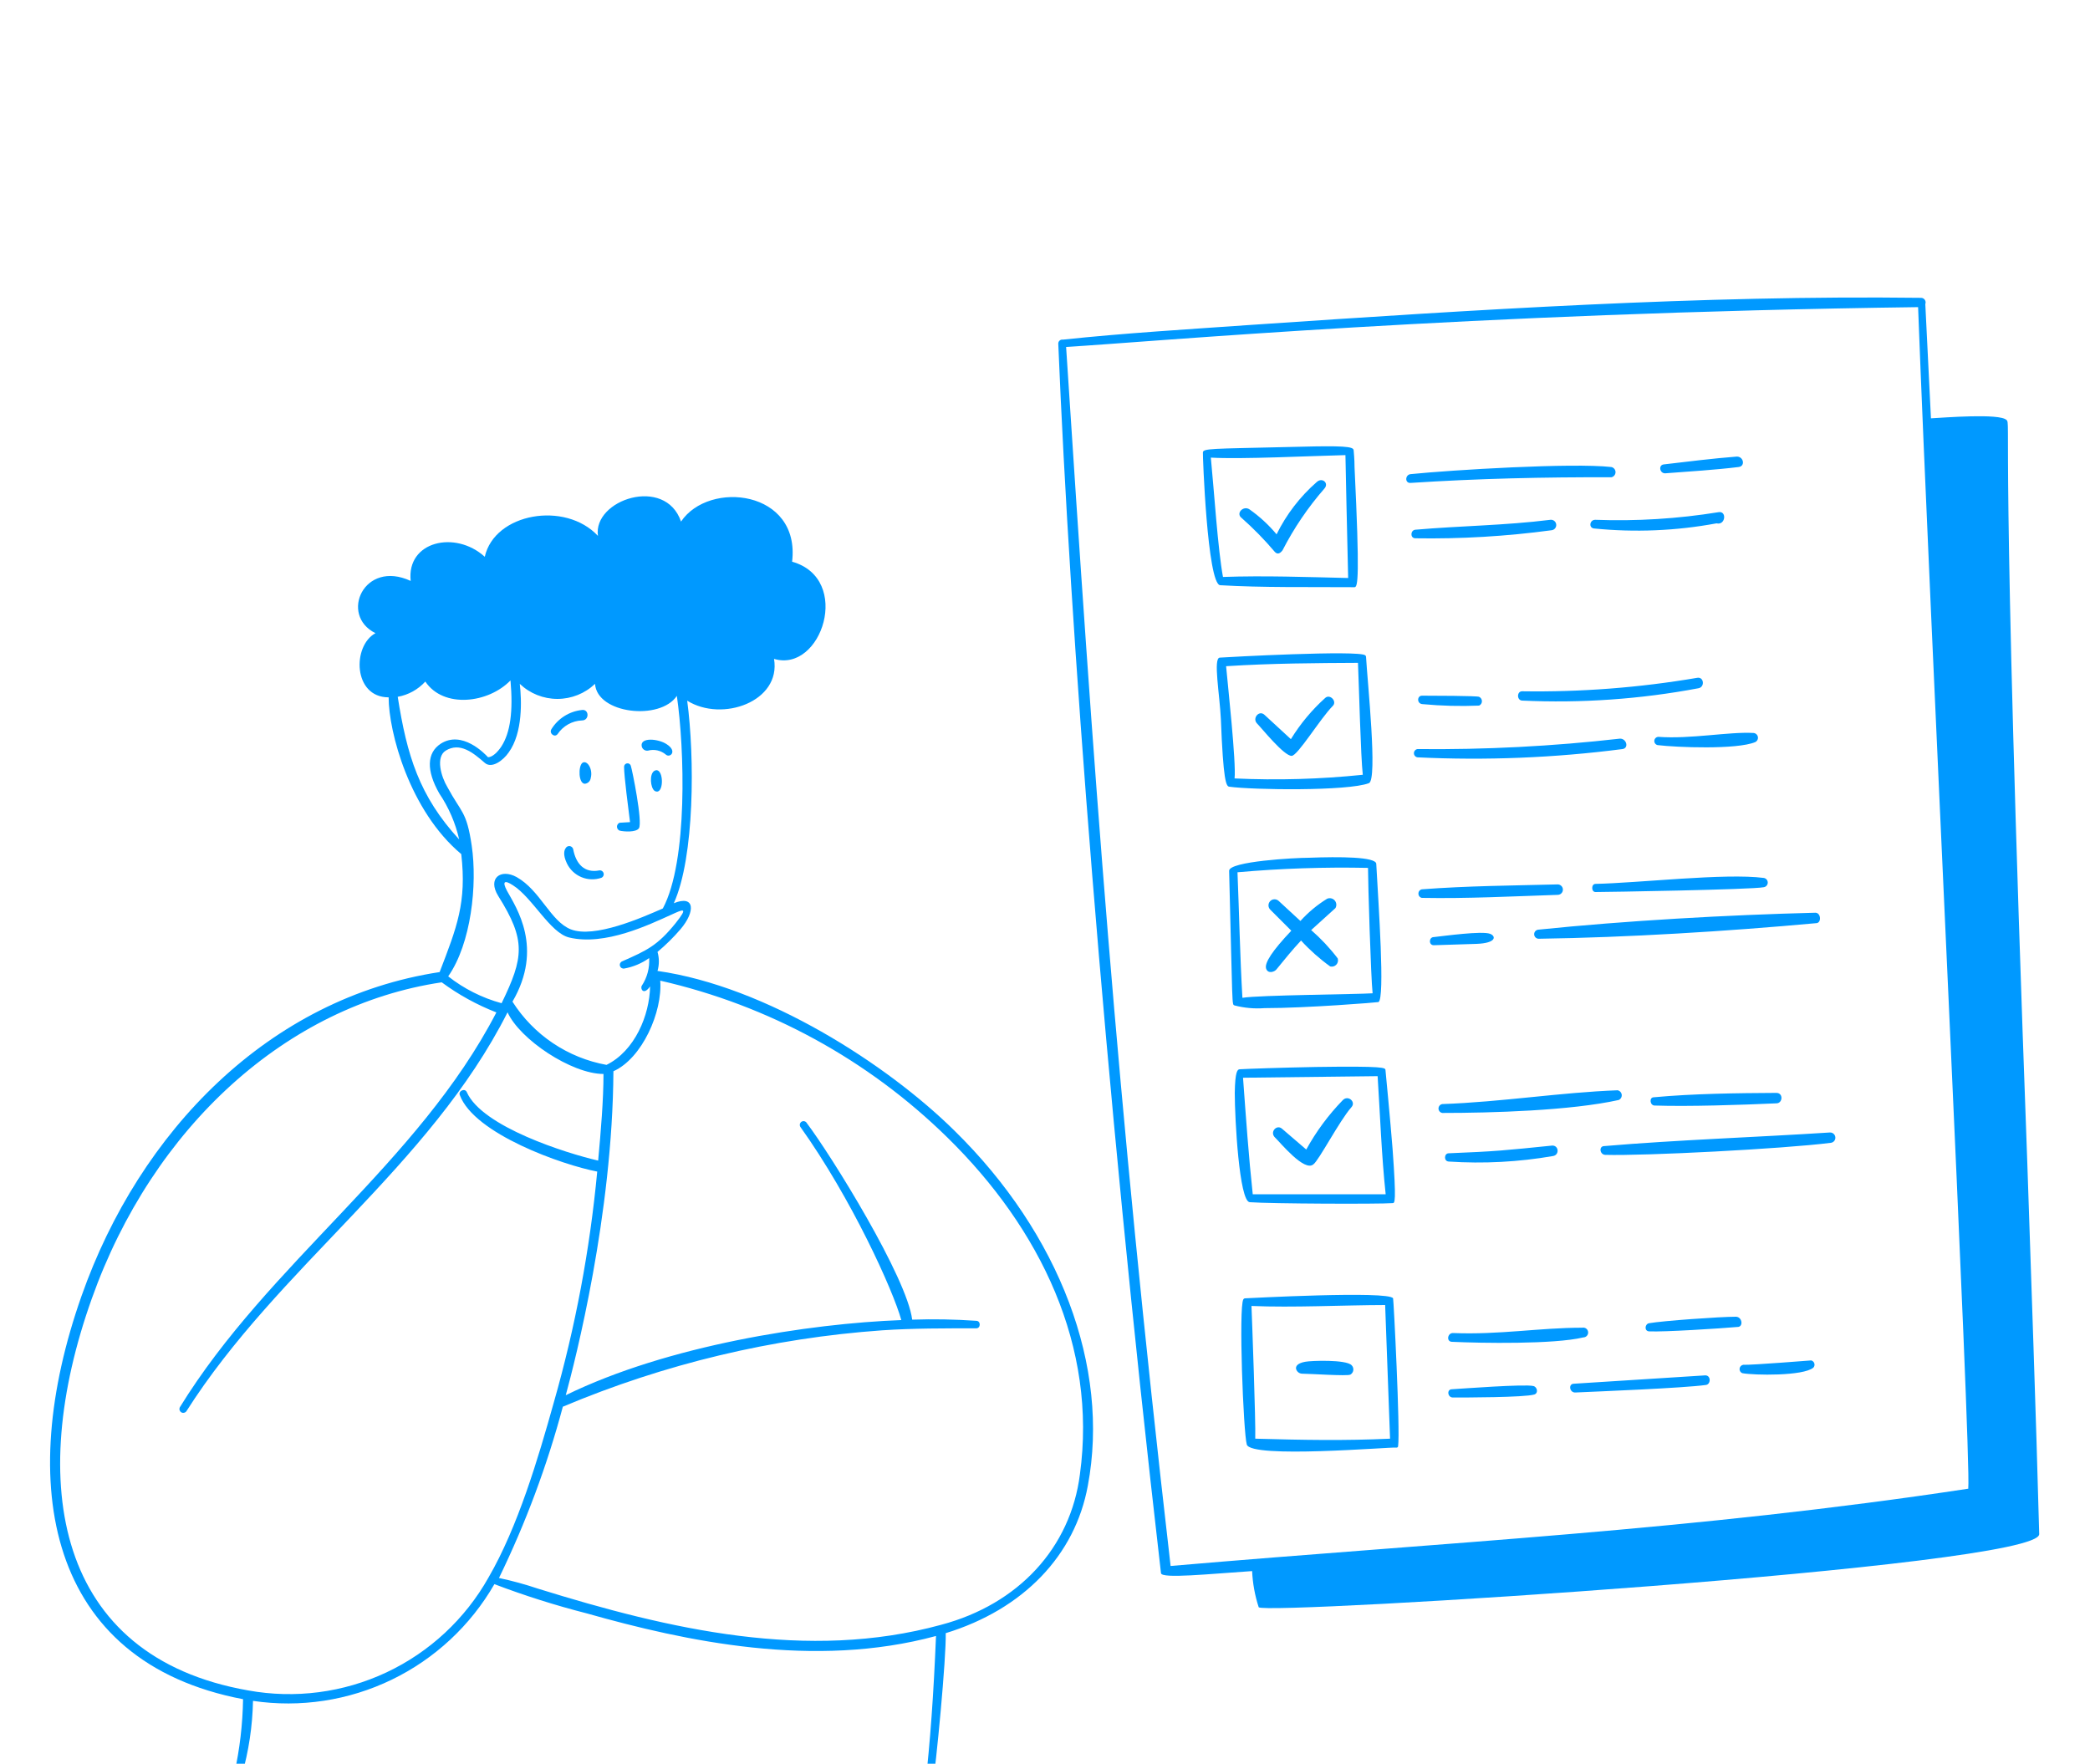
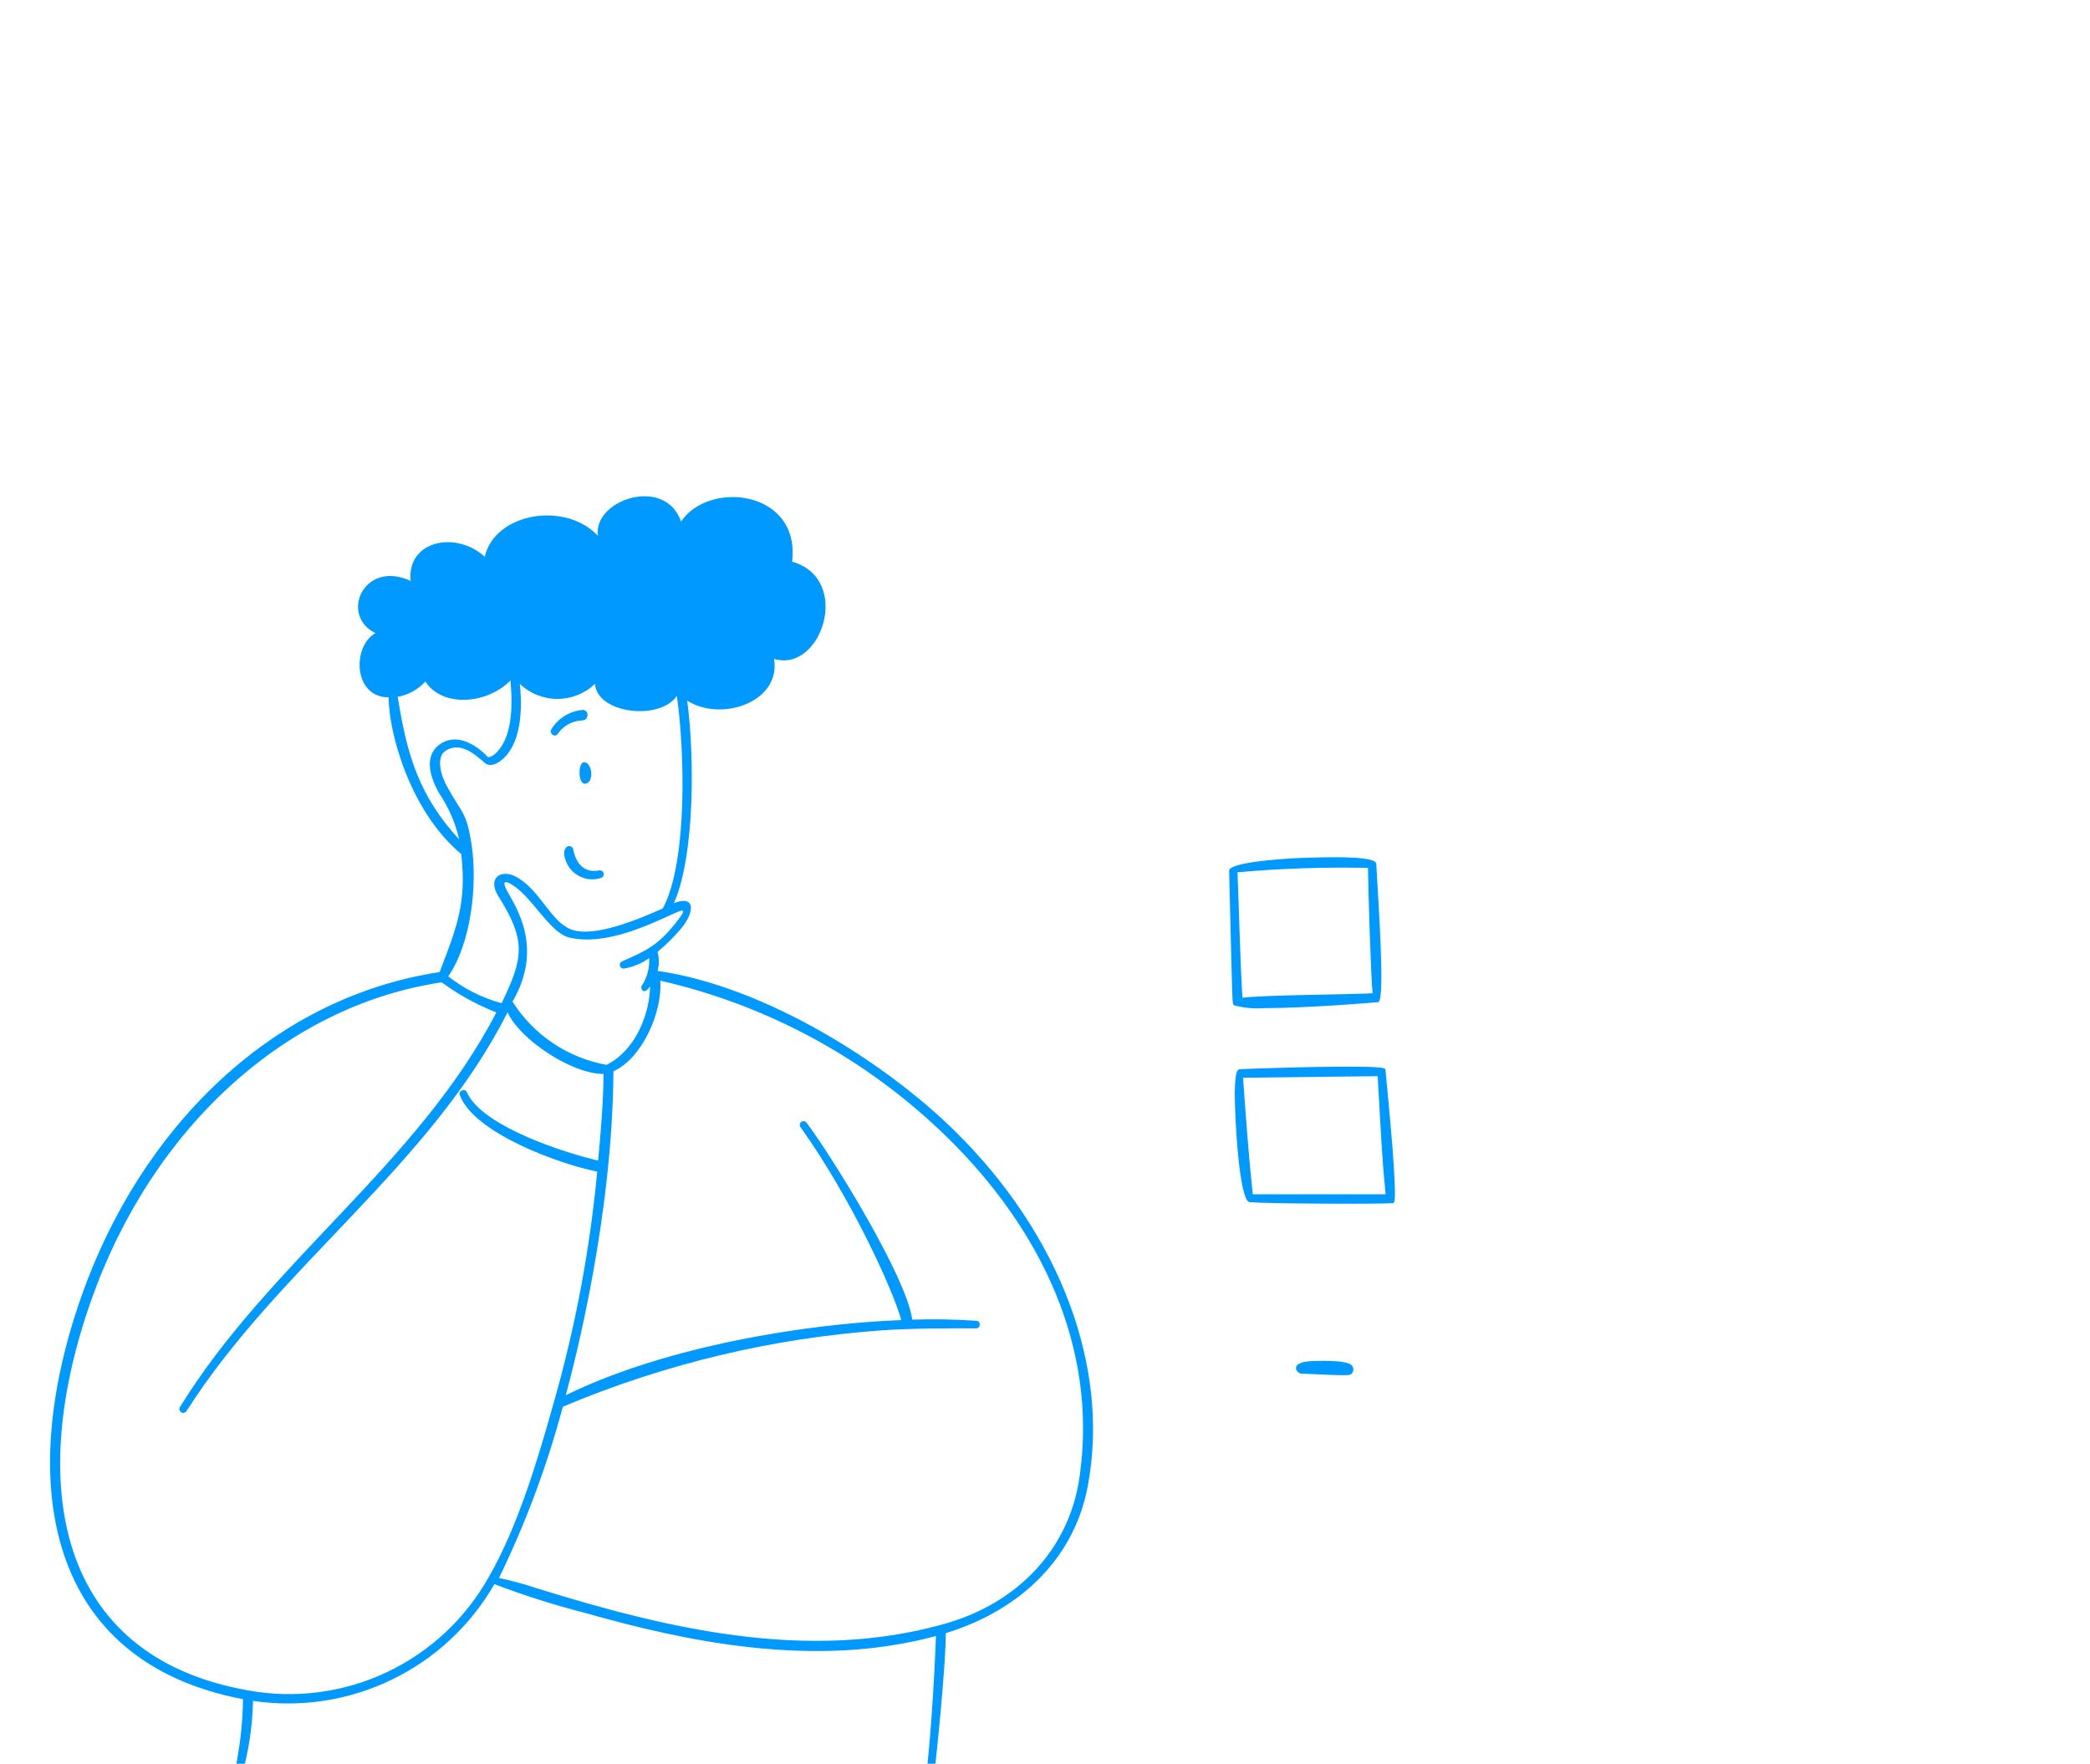
<svg xmlns="http://www.w3.org/2000/svg" width="570" height="481" viewBox="0 0 570 481" fill="none">
-   <path d="M435.138 241.053C433.941 241.053 433.941 243.276 435.138 243.276C437.988 243.276 477.689 242.621 481.023 241.965C481.327 241.92 481.604 241.767 481.804 241.534C482.005 241.301 482.115 241.004 482.115 240.697C482.115 240.39 482.005 240.093 481.804 239.86C481.604 239.628 481.327 239.475 481.023 239.429C470.564 238.061 446.652 240.825 435.138 241.053ZM451.041 299.25C449.73 299.25 449.958 301.445 451.212 301.502C460.503 301.815 474.981 301.331 484.472 300.903C486.21 300.903 486.41 298.053 484.472 298.053C473.841 298.11 461.7 298.253 451.041 299.25ZM452.267 200.954C451.99 200.966 451.728 201.078 451.528 201.269C451.328 201.46 451.204 201.717 451.18 201.992C451.156 202.268 451.232 202.542 451.395 202.766C451.559 202.989 451.797 203.145 452.067 203.205C457.169 203.832 473.727 204.488 478.715 202.379C478.97 202.252 479.177 202.046 479.304 201.791C479.432 201.537 479.473 201.247 479.422 200.967C479.37 200.687 479.229 200.431 479.019 200.239C478.809 200.046 478.542 199.927 478.259 199.899C471.647 199.5 461.045 201.609 452.267 200.954ZM419.72 256.016C443.774 255.674 471.02 253.992 495.302 251.769C496.812 251.769 496.67 248.919 495.102 248.919C471.219 249.518 443.318 251.085 419.577 253.536C419.248 253.555 418.94 253.704 418.721 253.95C418.502 254.196 418.39 254.519 418.409 254.847C418.427 255.176 418.576 255.484 418.822 255.703C419.068 255.922 419.391 256.035 419.72 256.016ZM454.205 129.077C460.902 128.564 467.6 128.165 474.155 127.367C476.036 127.167 475.551 124.517 473.699 124.517C467.03 125.03 460.361 125.885 453.749 126.654C452.21 126.825 452.637 129.191 454.205 129.077ZM415.103 188.528C413.678 188.528 413.621 190.95 415.103 191.064C431.215 191.815 447.359 190.686 463.211 187.701C465.006 187.388 464.721 184.538 462.897 184.851C447.112 187.543 431.113 188.774 415.103 188.528ZM468.141 142.728C470.621 143.327 470.991 139.28 468.711 139.679C457.588 141.482 446.313 142.179 435.053 141.759C433.542 141.759 433.2 143.954 434.739 144.125C445.883 145.244 457.129 144.773 468.141 142.728ZM406.41 254.676C404.187 253.821 393.927 255.246 391.049 255.56C389.652 255.56 389.595 257.811 391.049 257.783L402.705 257.412C408.092 257.213 408.063 255.332 406.41 254.676ZM418.181 377.996C415.787 377.426 398.772 378.708 395.979 378.879C394.497 378.879 394.782 381.159 396.264 381.131C399.285 381.131 415.844 381.131 418.466 380.304C419.634 379.905 419.235 378.224 418.181 377.996ZM395.951 365.94C403.959 366.311 423.795 366.653 431.804 364.743C431.991 364.742 432.175 364.701 432.346 364.624C432.516 364.547 432.669 364.435 432.793 364.295C432.918 364.155 433.012 363.991 433.069 363.813C433.126 363.635 433.145 363.447 433.125 363.261C433.105 363.075 433.046 362.895 432.953 362.733C432.859 362.571 432.732 362.43 432.581 362.32C432.429 362.21 432.257 362.133 432.074 362.094C431.891 362.055 431.702 362.055 431.519 362.093C419.805 362.093 408.947 364.059 396.293 363.546C394.782 363.489 394.383 365.855 395.951 365.94ZM423.596 315.267C425.306 314.954 425.163 312.417 423.368 312.417C410.714 313.7 408.063 314.013 395.096 314.526C393.842 314.526 393.699 316.692 395.096 316.778C404.622 317.41 414.19 316.903 423.596 315.267ZM441.152 297.341C425.648 297.911 409.545 300.533 393.357 301.103C393.068 301.147 392.804 301.294 392.613 301.516C392.423 301.738 392.318 302.021 392.318 302.314C392.318 302.607 392.423 302.89 392.613 303.112C392.804 303.334 393.068 303.481 393.357 303.525C406.781 303.525 428.384 302.898 441.465 299.991C441.738 299.871 441.965 299.665 442.113 299.406C442.261 299.147 442.322 298.847 442.286 298.55C442.251 298.254 442.122 297.977 441.918 297.759C441.714 297.541 441.445 297.395 441.152 297.341ZM493.962 371.013C493.734 371.013 478.088 372.296 475.409 372.21C475.155 372.256 474.922 372.382 474.746 372.57C474.57 372.758 474.459 372.999 474.43 373.255C474.402 373.511 474.456 373.77 474.586 373.992C474.716 374.215 474.915 374.39 475.152 374.49C478.344 375.089 491.796 375.317 494.561 372.98C494.7 372.827 494.797 372.64 494.842 372.438C494.888 372.235 494.88 372.025 494.819 371.827C494.759 371.629 494.648 371.449 494.498 371.307C494.348 371.164 494.163 371.063 493.962 371.013ZM499.007 308.855C479.256 310.137 457.197 310.878 437.532 312.56C435.993 312.56 436.278 314.868 437.76 314.954C448.391 315.267 486.21 313.329 499.263 311.676C499.449 311.662 499.631 311.611 499.797 311.525C499.963 311.44 500.11 311.321 500.23 311.178C500.349 311.034 500.439 310.868 500.493 310.69C500.547 310.511 500.565 310.323 500.546 310.137C500.509 309.764 500.328 309.42 500.039 309.18C499.751 308.94 499.38 308.823 499.007 308.855ZM424.821 244.046C425.199 244.046 425.561 243.896 425.829 243.629C426.096 243.361 426.246 242.999 426.246 242.621C426.246 242.243 426.096 241.881 425.829 241.613C425.561 241.346 425.199 241.196 424.821 241.196C412.538 241.509 400.14 241.595 387.771 242.535C387.505 242.594 387.267 242.742 387.097 242.955C386.927 243.167 386.834 243.432 386.834 243.704C386.834 243.976 386.927 244.24 387.097 244.453C387.267 244.665 387.505 244.813 387.771 244.872C400.197 245.1 412.538 244.445 424.821 244.046ZM473.414 359.1C469.082 359.1 453.464 360.212 449.759 360.867C448.562 361.067 448.391 363.033 449.759 363.09C453.777 363.29 469.31 362.292 473.813 361.893C475.551 361.95 475.181 359.1 473.414 359.1ZM465.092 375.089L429.267 377.369C427.643 377.369 428.042 379.848 429.638 379.763C436.592 379.449 458.964 378.566 465.234 377.711C466.631 377.54 466.659 375.089 465.092 375.089ZM439.442 127.367C428.925 126.17 395.922 128.165 384.722 129.305C383.183 129.447 383.069 131.841 384.722 131.699C403.133 130.502 421.059 130.103 439.47 130.16C439.792 130.091 440.079 129.914 440.285 129.657C440.49 129.4 440.601 129.081 440.598 128.752C440.594 128.423 440.477 128.106 440.267 127.853C440.056 127.601 439.764 127.429 439.442 127.367ZM442.491 204.288C444.287 204.032 443.631 201.438 441.836 201.438C423.492 203.528 405.036 204.48 386.574 204.288C386.306 204.331 386.062 204.468 385.886 204.674C385.71 204.881 385.614 205.143 385.614 205.414C385.614 205.685 385.71 205.948 385.886 206.154C386.062 206.36 386.306 206.497 386.574 206.54C405.243 207.439 423.955 206.686 442.491 204.288ZM423.14 144.609C423.327 144.592 423.509 144.537 423.675 144.448C423.841 144.36 423.988 144.239 424.108 144.093C424.227 143.947 424.316 143.779 424.37 143.599C424.424 143.419 424.442 143.229 424.422 143.042C424.404 142.854 424.349 142.672 424.261 142.506C424.172 142.34 424.052 142.193 423.906 142.074C423.76 141.954 423.592 141.865 423.412 141.811C423.231 141.757 423.042 141.74 422.855 141.759C410.286 143.327 398.373 143.384 385.976 144.467C384.665 144.609 384.522 146.747 385.976 146.804C398.401 147.005 410.824 146.271 423.14 144.609ZM387.828 189.725C386.403 189.725 386.375 191.976 387.999 192.033C393.114 192.515 398.256 192.648 403.389 192.432C403.62 192.329 403.817 192.161 403.954 191.949C404.092 191.736 404.165 191.489 404.165 191.235C404.165 190.982 404.092 190.734 403.954 190.522C403.817 190.31 403.62 190.142 403.389 190.038C402.876 189.753 390.45 189.725 387.828 189.725ZM352.26 206.141C353.913 206.141 360.041 195.995 363.489 192.518C364.743 191.264 362.691 189.155 361.409 190.352C357.773 193.63 354.625 197.411 352.061 201.581L344.85 194.94C343.368 193.572 341.459 195.909 342.827 197.306C344.195 198.702 350.151 206.141 352.26 206.141ZM332.766 159.6C344.451 160.284 356.592 160.056 369.417 160.142C370.329 160.142 370.871 157.605 369.417 127.338C369.417 125.144 369.218 123.519 369.189 122.921C369.196 122.833 369.185 122.744 369.155 122.66C369.126 122.577 369.079 122.501 369.018 122.436C368.192 121.553 362.805 121.61 350.693 121.923C330.315 122.408 328.064 122.265 328.064 123.434C327.978 123.662 329.261 159.258 332.766 159.6ZM333.564 157.491C332.139 149.882 331.113 133.808 330.23 124.802C338.523 125.286 357.419 124.346 366.938 124.118C366.938 124.118 367.451 149.454 367.679 157.634C356.507 157.377 344.85 156.95 333.45 157.349L333.564 157.491Z" fill="#0099FF" />
-   <path d="M373.35 213.579C375.744 212.638 372.951 186.076 372.552 179.094C372.533 178.95 372.462 178.819 372.353 178.723C370.643 177.241 334.476 179.208 332.652 179.35C330.828 179.493 332.652 189.411 332.966 196.165C333.621 212.98 334.391 214.434 335.246 214.548C341.459 215.431 367.65 215.802 373.35 213.579ZM334.391 181.687C346.731 180.889 359.243 180.832 370.358 180.775C370.643 187.444 371.099 206.226 371.669 211.299C360.053 212.5 348.364 212.834 336.699 212.296C337.184 208.05 334.818 186.504 334.391 181.687ZM357.59 253.65L364.202 247.665C364.394 247.339 364.479 246.961 364.444 246.584C364.409 246.207 364.255 245.851 364.006 245.566C363.756 245.282 363.423 245.083 363.054 245C362.684 244.916 362.298 244.951 361.95 245.1C359.243 246.767 356.786 248.811 354.654 251.17L348.726 245.698C348.405 245.4 347.978 245.241 347.54 245.257C347.102 245.273 346.688 245.462 346.389 245.784C346.091 246.105 345.932 246.532 345.948 246.97C345.964 247.408 346.153 247.822 346.475 248.121L352.175 253.821C347.045 259.236 344.793 262.627 345.306 264.166C345.819 265.705 347.672 265.021 348.156 264.337C350.151 261.886 352.403 259.093 354.825 256.5C357.227 259.122 359.891 261.49 362.777 263.568C363.074 263.645 363.387 263.64 363.683 263.555C363.978 263.469 364.245 263.305 364.455 263.08C364.665 262.856 364.811 262.579 364.876 262.278C364.942 261.978 364.926 261.665 364.829 261.373C362.683 258.56 360.258 255.973 357.59 253.65ZM359.1 131.47C354.548 135.452 350.828 140.295 348.156 145.72C346.009 143.15 343.538 140.87 340.803 138.937C339.122 137.769 336.956 139.992 338.609 141.246C341.86 144.119 344.898 147.224 347.7 150.537C348.441 151.306 349.154 150.907 349.781 150.081C352.884 144.034 356.713 138.387 361.181 133.266C362.549 131.755 360.582 130.074 359.1 131.47ZM358.188 317.547C359.67 316.521 365.313 305.634 368.591 301.929C369.873 300.504 367.65 298.537 366.197 300.048C362.295 304.067 358.95 308.592 356.25 313.5L349.61 307.8C348.156 306.574 346.218 308.769 347.729 310.222C349.239 311.676 355.737 319.656 358.188 317.547ZM379.934 354.084C378.851 351.946 339.863 354.084 339.492 354.084C339.407 354.094 339.326 354.126 339.256 354.175C339.187 354.225 339.131 354.292 339.093 354.369C337.782 356.478 339.093 390.763 340.034 393.955C341.145 397.831 378.936 394.611 380.817 394.782C380.874 394.794 380.933 394.794 380.989 394.782C381.046 394.769 381.099 394.744 381.146 394.709C381.192 394.674 381.23 394.629 381.257 394.577C381.284 394.526 381.299 394.469 381.302 394.411C381.9 390.051 380.076 354.369 379.934 354.084ZM341.316 356.164C352.716 356.649 366.197 355.936 377.768 355.908C377.939 360.667 378.965 388.597 379.107 392.359C366.453 392.929 355.823 392.73 342.342 392.359C342.485 387.6 341.487 360.496 341.316 356.25V356.164Z" fill="#0099FF" />
  <path d="M355.082 374.632C357.105 374.632 367.451 375.345 368.277 374.889C368.495 374.765 368.681 374.593 368.821 374.385C368.962 374.177 369.052 373.94 369.085 373.691C369.118 373.443 369.093 373.19 369.012 372.953C368.932 372.716 368.797 372.5 368.619 372.324C367.109 370.728 357.561 371.07 355.965 371.383C353.799 371.782 353.4 372.609 353.457 373.236C353.533 373.617 353.734 373.961 354.029 374.214C354.323 374.467 354.694 374.614 355.082 374.632ZM358.929 290.985C349.581 291.156 339.749 291.498 338.124 291.612C337.497 291.612 336.842 292.153 336.756 298.081C336.756 305.178 337.982 327.664 340.832 327.864C346.532 328.291 376.001 328.405 379.791 328.12C380.39 328.12 380.874 328.12 379.791 313.3C379.193 305.662 377.853 291.783 377.853 291.783C377.739 291.213 377.682 290.7 358.929 290.985ZM375.716 293.493C376.4 304.123 376.77 315.01 377.91 325.698H341.658C340.547 315.409 339.806 304.807 339.008 293.92L375.716 293.493ZM344.85 274.939C356.421 274.939 375.773 273.372 375.944 273.286C377.768 272.346 375.944 246.61 375.345 235.609C375.345 233.643 365.285 233.614 356.934 233.928C353.286 233.928 335.16 234.897 335.217 237.49C336.186 275.652 335.958 273.799 336.671 274.198C339.338 274.894 342.102 275.145 344.85 274.939ZM338.837 272.089C338.181 260.86 337.953 248.947 337.497 237.889C349.332 236.838 361.215 236.439 373.094 236.692C373.094 240.597 373.863 266.56 374.348 270.892C370.13 271.177 343.254 271.377 338.922 272.118L338.837 272.089Z" fill="#0099FF" />
-   <path d="M552.9 317.12C545.433 114 548.568 115.71 547.2 114.513C545.262 112.689 530.3 113.886 526.623 114.086L525.084 82.935C525.157 82.747 525.184 82.544 525.163 82.344C525.141 82.143 525.071 81.951 524.959 81.783C524.848 81.615 524.697 81.477 524.52 81.38C524.343 81.283 524.146 81.23 523.944 81.225C464.094 80.484 402.506 84.446 340.746 88.635C324.102 89.804 306.803 90.83 289.874 92.625C289.715 92.6 289.553 92.61 289.399 92.654C289.245 92.699 289.103 92.778 288.983 92.884C288.863 92.99 288.769 93.122 288.706 93.269C288.643 93.417 288.613 93.576 288.62 93.737C291.755 169.832 300.875 292.838 316.635 429.039C316.806 430.607 329.802 429.239 341.487 428.469C341.64 431.822 342.244 435.139 343.283 438.33C344.993 440.496 556.406 427.386 556.149 418.38C555.237 384.551 554.012 350.294 552.9 317.12ZM536.883 405.983C461.928 417.383 394.526 420.575 319.257 427.073C304.352 297.939 298.224 209.361 290.757 94.62C313.899 93.252 399.485 85.386 523.118 83.762C526.196 166.611 537.653 396.863 536.798 405.983H536.883ZM179.123 210.045C177.185 210.045 177.213 213.807 178.125 215.232C178.23 215.441 178.394 215.614 178.597 215.73C178.8 215.847 179.032 215.902 179.265 215.888C181.004 215.688 180.918 210.245 179.123 210.045ZM168.948 226.518C170.174 226.832 173.48 227.031 174.249 225.891C175.332 224.295 172.397 209.817 172.026 208.791C171.95 208.582 171.802 208.406 171.608 208.296C171.414 208.186 171.188 208.148 170.969 208.189C170.75 208.23 170.553 208.347 170.412 208.52C170.272 208.693 170.197 208.91 170.202 209.133C170.202 211.727 171.371 220.533 171.827 224.21L168.977 224.381C168.768 224.469 168.59 224.617 168.464 224.805C168.338 224.993 168.269 225.214 168.266 225.44C168.263 225.667 168.326 225.889 168.447 226.08C168.568 226.272 168.742 226.424 168.948 226.518ZM176.7 204.716C177.544 204.485 178.431 204.462 179.285 204.651C180.139 204.84 180.934 205.234 181.602 205.799C182.714 206.796 184.851 204.887 181.802 202.949C179.607 201.467 174.477 200.954 175.019 203.576C175.107 203.941 175.328 204.26 175.639 204.471C175.95 204.681 176.328 204.769 176.7 204.716Z" fill="#0099FF" />
  <path d="M260.262 308.312C241.937 290.243 208.962 269.011 179.322 264.793C179.813 263.099 179.813 261.3 179.322 259.606C181.578 257.72 183.675 255.652 185.592 253.421C189.668 248.633 189.582 243.959 183.768 246.325C189.468 233.728 189.468 206.425 187.416 191.092C196.964 197.048 213.066 191.32 211.1 179.692C224.067 183.596 232.503 157.832 216.03 153.187C218.339 133.693 193.373 130.871 185.735 142.243C181.431 129.674 161.652 136.286 163.077 146.147C154.157 136.571 134.891 139.906 132.212 151.847C124.146 144.523 110.837 147.629 112.005 158.431C99.237 152.503 92.483 167.779 102.401 172.681C96.045 176.101 96.245 190.18 105.992 190.18C105.992 199.585 111.692 221.131 125.799 232.93C127.31 246.125 124.602 252.88 119.9 265.106C73.388 272.174 38.076 308.455 22.23 353.456C4.161 404.756 12.74 453.206 66.291 463.409C66.18 470.256 65.378 477.073 63.897 483.758C63.87 484.011 63.935 484.264 64.081 484.472C64.226 484.68 64.441 484.829 64.687 484.892C64.933 484.954 65.193 484.926 65.419 484.812C65.646 484.698 65.824 484.506 65.921 484.271C67.828 477.632 68.863 470.772 68.999 463.865C81.9 465.783 95.08 463.772 106.822 458.094C118.564 452.416 128.325 443.334 134.834 432.031C143.084 435.165 151.505 437.829 160.056 440.011C186.96 447.62 222.044 455.173 255.275 446.167C254.619 462.098 253.707 474.866 252.282 487.549C252.282 488.803 254.021 489.173 254.22 487.919C255.332 481.25 258.096 451.981 257.925 445.397C279.072 438.899 293.208 424.222 296.685 405.155C302.756 372.836 289.076 336.556 260.262 308.312ZM139.223 185.563C139.964 193.885 139.223 199.813 136.686 203.66C135.746 205.057 134.321 206.51 133.095 206.51C132.155 205.484 125.999 199.1 120.185 202.834C116.394 205.313 116.223 210.13 119.814 216.4C122.381 220.208 124.217 224.46 125.229 228.94C114.314 217.084 110.979 205.969 108.471 190.037C111.368 189.515 114.012 188.053 115.995 185.876C120.983 193.286 133.181 191.804 139.223 185.563ZM121.553 204.715C125.4 202.349 128.963 205.199 132.212 208.049C134.121 209.731 137.256 207.365 138.738 205.199C142.614 199.841 142.272 190.949 141.759 186.503C144.525 189.138 148.199 190.607 152.019 190.607C155.839 190.607 159.513 189.138 162.279 186.503C162.849 194.711 180.063 196.592 184.595 189.781C186.675 204.031 187.673 234.839 180.776 247.75C175.076 250.258 162.108 255.986 155.667 253.45C150.138 251.255 147.345 242.819 140.904 239.2C136.572 236.806 132.867 239.513 135.888 244.358C143.526 256.499 142.842 261.116 136.8 273.599C131.505 272.156 126.552 269.666 122.237 266.275C128.507 257.297 130.217 241.28 128.649 230.621C127.253 221.131 125.799 221.701 122.037 214.69C120.299 211.811 118.76 206.482 121.553 204.715ZM169.632 262.199C169.405 262.305 169.224 262.49 169.124 262.719C169.023 262.949 169.01 263.208 169.088 263.446C169.165 263.684 169.326 263.886 169.542 264.014C169.758 264.141 170.013 264.185 170.259 264.137C172.703 263.701 175.02 262.727 177.042 261.287C177.206 263.945 176.506 266.584 175.047 268.811C174.534 269.524 175.446 271.661 177.299 269.011C177.156 276.877 173.138 286.595 165.414 290.414C160.18 289.468 155.198 287.447 150.783 284.48C146.368 281.512 142.617 277.662 139.764 273.172C148.314 258.523 140.79 247.522 138.282 242.962C136.886 240.34 137.598 239.941 139.878 241.423C145.265 244.843 149.996 254.39 155.211 255.673C165.044 258.038 177.156 252.11 183.084 249.46C186.162 248.063 187.958 247.123 184.253 251.768C179.294 257.896 176.472 259.178 169.632 262.199ZM49.02 383.837C48.917 384.069 48.901 384.33 48.975 384.573C49.048 384.816 49.207 385.024 49.422 385.159C49.637 385.294 49.893 385.347 50.144 385.308C50.394 385.27 50.623 385.142 50.787 384.949C75.782 345.562 117.135 318.23 138.425 276.079C141.731 283.432 155.867 292.894 164.588 292.894C164.588 299.99 163.875 308.426 163.134 316.52C154.584 314.554 131.471 307.315 127.31 297.853C126.825 296.684 124.944 297.482 125.4 298.651C129.305 309.224 153.416 317.717 162.878 319.513C160.879 340.808 156.92 361.873 151.05 382.441C146.747 397.831 141.218 416.441 133.238 430.207C126.876 441.524 117.141 450.575 105.391 456.098C93.641 461.62 80.461 463.339 67.688 461.015C15.077 451.781 7.154 404.329 25.023 354.197C41.724 307.229 78.29 274.169 120.47 267.899C125.055 271.28 130.067 274.04 135.375 276.107C114 317.347 73.245 344.422 49.02 383.837ZM153.501 383.638C181.195 371.967 210.619 364.929 240.597 362.804C249.147 362.234 257.697 362.263 266.247 362.263C267.501 362.263 267.53 360.211 266.247 360.211C260.433 359.808 254.602 359.703 248.777 359.897C247.38 348.497 226.832 315.238 219.849 306.032C219.67 305.863 219.437 305.764 219.191 305.753C218.945 305.742 218.704 305.819 218.51 305.971C218.317 306.123 218.185 306.34 218.137 306.581C218.09 306.822 218.131 307.073 218.253 307.286C232.247 326.894 243.561 351.86 245.813 360.011C220.761 360.952 182.115 366.88 154.299 380.503C156.921 370.898 167.067 331.283 167.295 292.153C175.133 288.647 180.719 275.965 180.063 267.443C209.613 274.173 236.716 288.972 258.353 310.193C283.746 335.074 299.307 367.193 294.519 402.106C291.983 422.056 277.818 437.503 256.671 443.117C220.22 453.092 182.714 444.428 146.718 433.256C143.234 432.084 139.684 431.113 136.088 430.349C143.372 415.371 149.203 399.729 153.501 383.638Z" fill="#0099FF" />
  <path d="M152.105 200.155C152.841 199.067 153.823 198.167 154.972 197.528C156.121 196.89 157.403 196.53 158.717 196.479C160.797 196.479 160.683 193.344 158.717 193.629C157.024 193.807 155.394 194.369 153.952 195.273C152.509 196.177 151.293 197.399 150.395 198.844C149.654 200.013 151.307 201.295 152.105 200.155ZM158.831 208.05C157.662 208.99 157.748 213.75 159.515 213.75C159.919 213.708 160.297 213.53 160.587 213.245C160.876 212.96 161.061 212.586 161.111 212.182C161.766 209.703 160.085 207.166 158.831 208.05ZM156.323 231.591C156.269 231.368 156.149 231.167 155.977 231.016C155.805 230.864 155.59 230.769 155.363 230.744C155.135 230.719 154.905 230.765 154.704 230.876C154.504 230.987 154.342 231.157 154.242 231.363C153.957 231.762 153.416 232.987 154.613 235.467C155.425 237.155 156.828 238.487 158.555 239.211C160.283 239.936 162.216 240.003 163.989 239.4C164.229 239.305 164.426 239.124 164.542 238.893C164.658 238.662 164.685 238.397 164.619 238.147C164.552 237.898 164.396 237.681 164.18 237.539C163.964 237.397 163.703 237.339 163.448 237.376C159.401 238.174 157.064 235.609 156.323 231.591Z" fill="#0099FF" />
</svg>